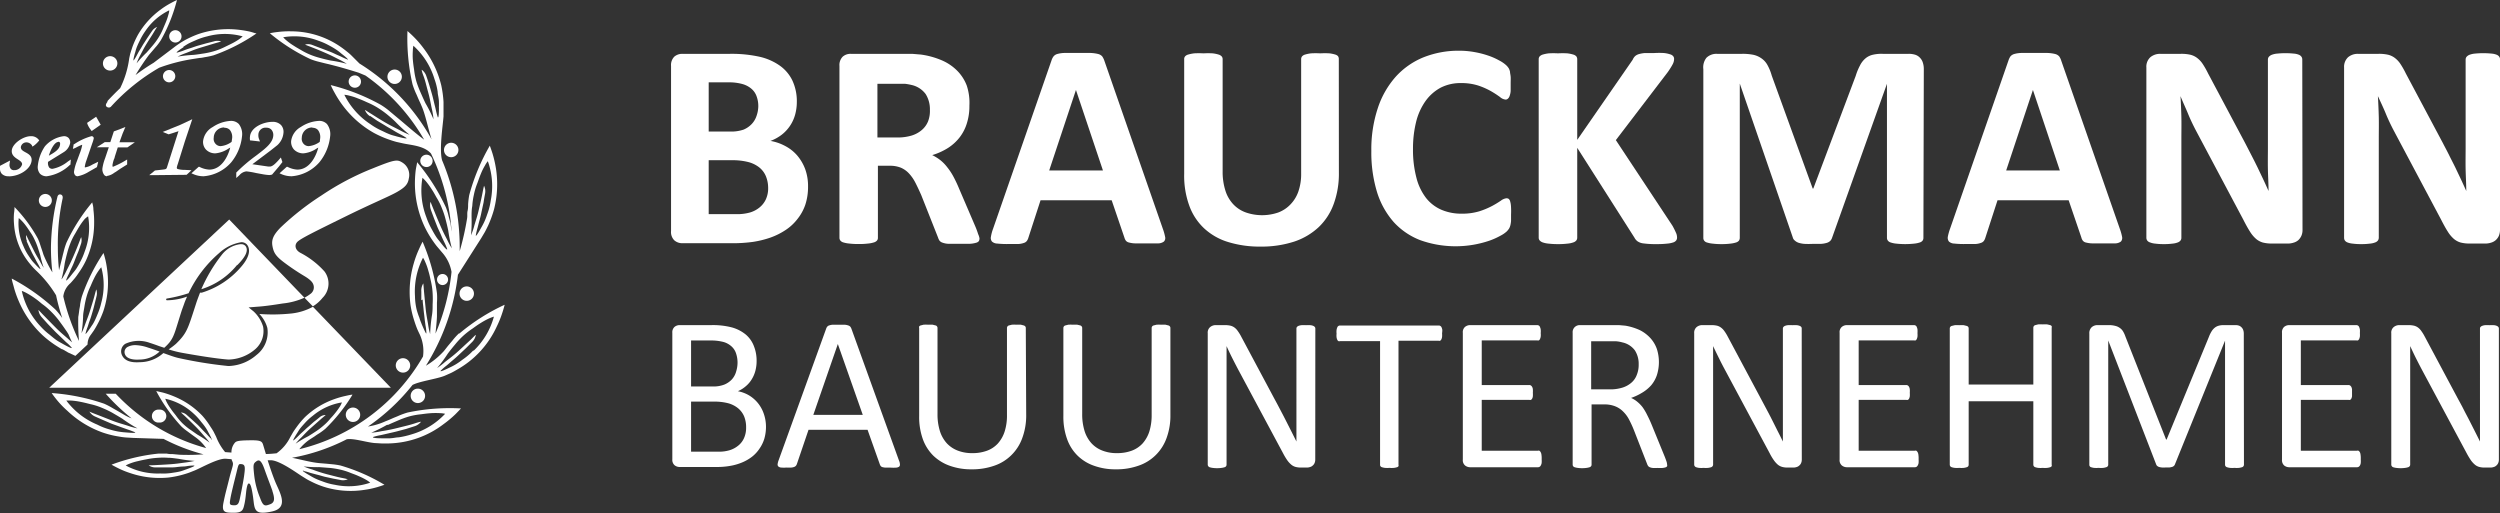
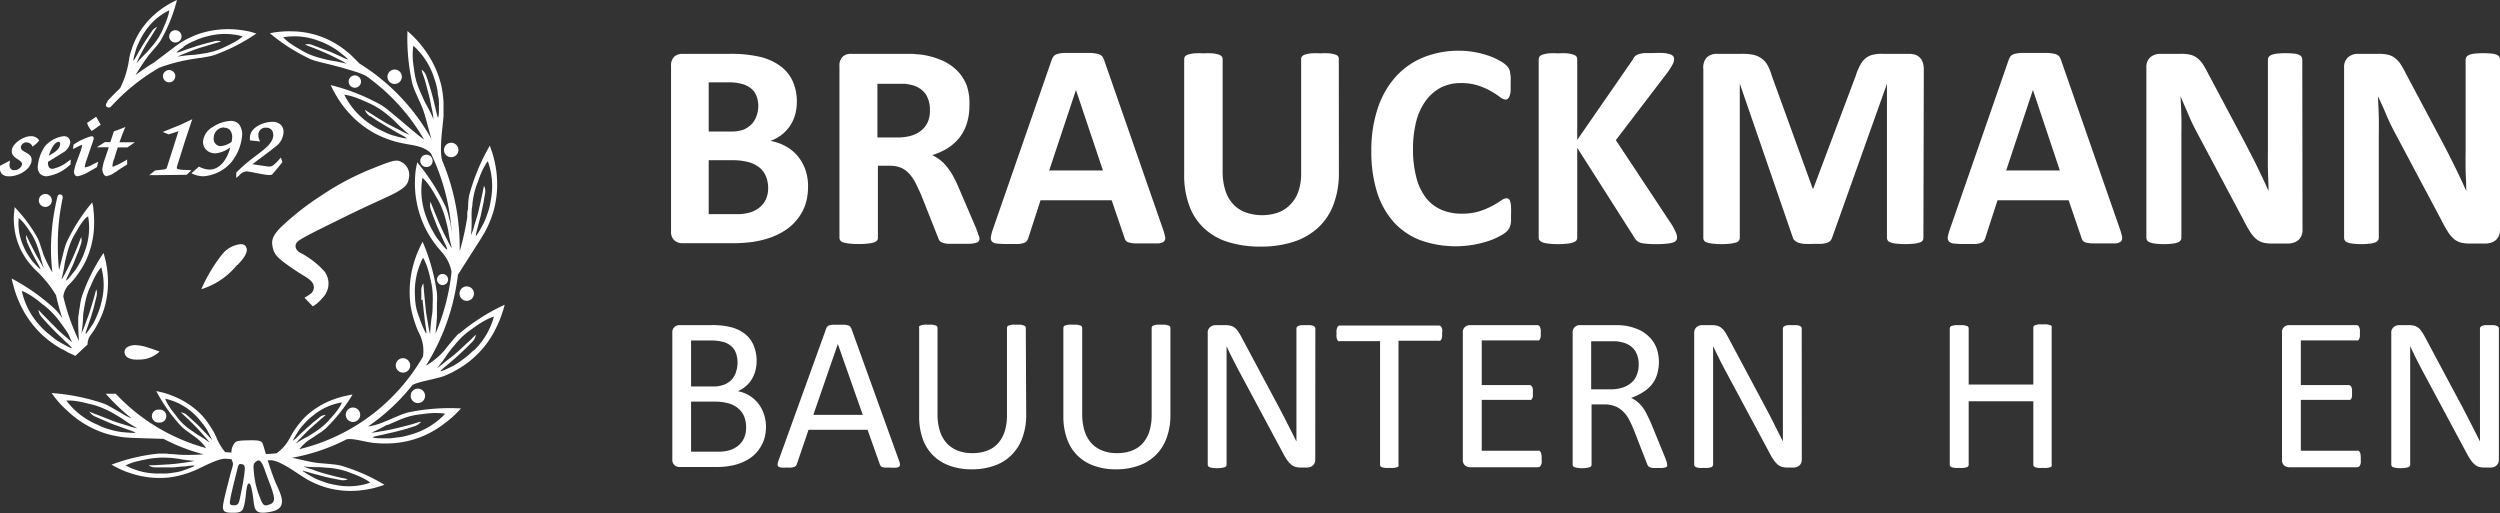
<svg xmlns="http://www.w3.org/2000/svg" viewBox="0 0 312.05 64.04">
  <rect x="0" y="0" width="312.05" height="64.04" fill="#333333" stroke="none" />
  <defs>
    <style>.cls-1{fill:#fff;}</style>
  </defs>
  <title>Element 1logo</title>
  <g id="Ebene_2" data-name="Ebene 2">
    <g id="Ebene_1-2" data-name="Ebene 1">
      <path class="cls-1" d="M100.86,23.27a7.09,7.09,0,0,1-.34,2.28,5.9,5.9,0,0,1-1,1.81,6.05,6.05,0,0,1-1.46,1.35,8.69,8.69,0,0,1-1.88.94,12.19,12.19,0,0,1-2.18.54,18.45,18.45,0,0,1-2.59.17H85.17a1.51,1.51,0,0,1-1-.36,1.46,1.46,0,0,1-.41-1.16V8.23a1.49,1.49,0,0,1,.41-1.16,1.51,1.51,0,0,1,1-.35h5.94a16.12,16.12,0,0,1,3.68.36,7.12,7.12,0,0,1,2.54,1.11,4.85,4.85,0,0,1,1.58,1.87,6.11,6.11,0,0,1,.55,2.67,6,6,0,0,1-.22,1.61,4.78,4.78,0,0,1-1.67,2.48,5.41,5.41,0,0,1-1.4.77,6,6,0,0,1,1.85.64A5.11,5.11,0,0,1,99.5,19.4a5.74,5.74,0,0,1,1,1.7A6.17,6.17,0,0,1,100.86,23.27Zm-6.21-10A3.47,3.47,0,0,0,94.43,12a2.18,2.18,0,0,0-.66-.94,2.94,2.94,0,0,0-1.1-.57,6.14,6.14,0,0,0-1.78-.21H88.46v6.14h2.68a4.76,4.76,0,0,0,1.67-.24,3,3,0,0,0,1-.68,2.7,2.7,0,0,0,.61-1A3.81,3.81,0,0,0,94.65,13.31Zm1.23,10.12A3.85,3.85,0,0,0,95.6,22a2.78,2.78,0,0,0-.8-1.08,3.73,3.73,0,0,0-1.35-.68A7.84,7.84,0,0,0,91.31,20H88.46v6.73h3.47a5.85,5.85,0,0,0,1.69-.21,3.39,3.39,0,0,0,1.19-.63,2.84,2.84,0,0,0,.78-1A3.27,3.27,0,0,0,95.88,23.43Z" />
      <path class="cls-1" d="M122.26,29.74a.74.74,0,0,1-.07.34.6.6,0,0,1-.35.22,3.22,3.22,0,0,1-.8.13c-.36,0-.84,0-1.45,0s-.92,0-1.22,0a2.34,2.34,0,0,1-.72-.14.79.79,0,0,1-.38-.25,1.49,1.49,0,0,1-.18-.38L115,24.38q-.39-.89-.75-1.59a5,5,0,0,0-.81-1.16,3,3,0,0,0-1-.7,3.59,3.59,0,0,0-1.36-.24h-1.5v9a.51.51,0,0,1-.11.33.8.8,0,0,1-.4.24,3.37,3.37,0,0,1-.73.14,9.19,9.19,0,0,1-1.17.06,9.35,9.35,0,0,1-1.16-.06,3.62,3.62,0,0,1-.74-.14.73.73,0,0,1-.38-.24.57.57,0,0,1-.11-.33V8.23a1.49,1.49,0,0,1,.41-1.16,1.46,1.46,0,0,1,1-.35h6.13q.93,0,1.53,0l1.1.09a10.09,10.09,0,0,1,2.56.7,6.09,6.09,0,0,1,1.94,1.29,5.31,5.31,0,0,1,1.22,1.88A6.84,6.84,0,0,1,121,13.2a7.07,7.07,0,0,1-.31,2.17,5.49,5.49,0,0,1-.88,1.74,5.83,5.83,0,0,1-1.45,1.34,8,8,0,0,1-2,.91,5.74,5.74,0,0,1,1,.62,4.91,4.91,0,0,1,.87.89,7.54,7.54,0,0,1,.78,1.18,16.6,16.6,0,0,1,.71,1.51l2,4.66a9.39,9.39,0,0,1,.37,1A2,2,0,0,1,122.26,29.74Zm-6.19-16a3.55,3.55,0,0,0-.53-2,3,3,0,0,0-1.74-1.13,7.36,7.36,0,0,0-.83-.15c-.31,0-.74,0-1.29,0h-2.16v6.7H112a6,6,0,0,0,1.79-.24,3.57,3.57,0,0,0,1.28-.7,2.82,2.82,0,0,0,.77-1.07A3.59,3.59,0,0,0,116.07,13.69Z" />
      <path class="cls-1" d="M145.15,28.57a6.39,6.39,0,0,1,.28,1,.61.61,0,0,1-.15.58,1.23,1.23,0,0,1-.71.23c-.34,0-.81,0-1.41,0s-1.1,0-1.45,0a3.3,3.3,0,0,1-.79-.11.7.7,0,0,1-.39-.23,1.22,1.22,0,0,1-.18-.38L138.76,25h-8.88l-1.5,4.62a1.43,1.43,0,0,1-.19.43.73.73,0,0,1-.38.27,2.57,2.57,0,0,1-.75.14c-.33,0-.75,0-1.27,0a11.25,11.25,0,0,1-1.32-.06,1,1,0,0,1-.66-.26.72.72,0,0,1-.12-.6,5.21,5.21,0,0,1,.27-1l7.29-21a1.73,1.73,0,0,1,.26-.51.94.94,0,0,1,.46-.29,3.59,3.59,0,0,1,.89-.13c.38,0,.87,0,1.5,0s1.29,0,1.71,0a4.51,4.51,0,0,1,1,.13,1,1,0,0,1,.51.3,2.17,2.17,0,0,1,.27.55ZM134.3,11.23h0l-3.34,10.05h6.71Z" />
      <path class="cls-1" d="M167.12,21.55a11,11,0,0,1-.64,3.89,7.51,7.51,0,0,1-1.88,2.91,8.28,8.28,0,0,1-3.07,1.81,13.16,13.16,0,0,1-4.2.62,13.33,13.33,0,0,1-4-.56,7.67,7.67,0,0,1-3-1.69,7.23,7.23,0,0,1-1.87-2.82,10.89,10.89,0,0,1-.65-4V7.37a.51.51,0,0,1,.11-.33.79.79,0,0,1,.39-.23,4.54,4.54,0,0,1,.74-.15,9.58,9.58,0,0,1,1.17,0,9.32,9.32,0,0,1,1.15,0,4,4,0,0,1,.73.15.84.84,0,0,1,.39.23.52.52,0,0,1,.12.33v14a7.71,7.71,0,0,0,.35,2.44,4.38,4.38,0,0,0,1,1.71,4,4,0,0,0,1.55,1,6.2,6.2,0,0,0,4.05,0,4.08,4.08,0,0,0,1.51-1,4.37,4.37,0,0,0,1-1.64,6.64,6.64,0,0,0,.34-2.22V7.37a.57.57,0,0,1,.11-.33.8.8,0,0,1,.38-.23,4.33,4.33,0,0,1,.74-.15,9.6,9.6,0,0,1,1.16,0,9.23,9.23,0,0,1,1.15,0,4.25,4.25,0,0,1,.72.15A.8.8,0,0,1,167,7a.57.57,0,0,1,.11.33Z" />
      <path class="cls-1" d="M188.61,26.78c0,.3,0,.56,0,.77a3.43,3.43,0,0,1-.08.55,1.86,1.86,0,0,1-.15.4,2.39,2.39,0,0,1-.29.37,3.51,3.51,0,0,1-.78.54,8.9,8.9,0,0,1-1.4.63,13.12,13.12,0,0,1-8.6-.05A8.77,8.77,0,0,1,174,27.76a10.21,10.21,0,0,1-2.1-3.72,16.93,16.93,0,0,1-.73-5.19,16.37,16.37,0,0,1,.81-5.36,11.12,11.12,0,0,1,2.24-3.92,9.5,9.5,0,0,1,3.47-2.42,11.83,11.83,0,0,1,4.45-.82,10.74,10.74,0,0,1,1.9.17,11.27,11.27,0,0,1,1.69.43,8.08,8.08,0,0,1,1.39.61,4.07,4.07,0,0,1,.87.59,2,2,0,0,1,.34.41,1.69,1.69,0,0,1,.15.42c0,.17.06.37.08.61s0,.51,0,.85,0,.68,0,.94a2.31,2.31,0,0,1-.13.62.74.74,0,0,1-.22.34.39.39,0,0,1-.29.11,1.22,1.22,0,0,1-.69-.32,12.32,12.32,0,0,0-1.09-.71,9.11,9.11,0,0,0-1.59-.71,6.85,6.85,0,0,0-2.2-.32,5.44,5.44,0,0,0-2.52.57,5.57,5.57,0,0,0-1.88,1.65,7.67,7.67,0,0,0-1.18,2.58,13.84,13.84,0,0,0-.4,3.42,13.69,13.69,0,0,0,.43,3.61A6.93,6.93,0,0,0,178,24.71a4.94,4.94,0,0,0,1.91,1.47,6.24,6.24,0,0,0,2.53.49,7.32,7.32,0,0,0,2.22-.3,9.76,9.76,0,0,0,1.6-.67,12.36,12.36,0,0,0,1.09-.66,1.41,1.41,0,0,1,.67-.29.5.5,0,0,1,.29.07.6.6,0,0,1,.18.29,2.68,2.68,0,0,1,.11.62A9.84,9.84,0,0,1,188.61,26.78Z" />
      <path class="cls-1" d="M209.33,29.65a.6.6,0,0,1-.1.35.75.75,0,0,1-.38.26,3.16,3.16,0,0,1-.78.15,10.68,10.68,0,0,1-1.24.06,11.27,11.27,0,0,1-1.71-.09,1.57,1.57,0,0,1-.75-.28,1.29,1.29,0,0,1-.36-.44l-7.14-11.21V29.66a.58.58,0,0,1-.11.35.8.8,0,0,1-.39.25,2.8,2.8,0,0,1-.73.15,9.19,9.19,0,0,1-1.17.06,9.35,9.35,0,0,1-1.16-.06,3,3,0,0,1-.74-.15.91.91,0,0,1-.39-.25.53.53,0,0,1-.12-.35V7.39a.55.55,0,0,1,.12-.35.89.89,0,0,1,.39-.23,4.33,4.33,0,0,1,.74-.15,9.6,9.6,0,0,1,1.16,0,9.48,9.48,0,0,1,1.17,0,4,4,0,0,1,.73.15.79.79,0,0,1,.39.23.61.61,0,0,1,.11.35V17.46l6.92-10A1.37,1.37,0,0,1,204.1,7a1.28,1.28,0,0,1,.48-.25,3.82,3.82,0,0,1,.75-.13q.45,0,1.17,0a10.12,10.12,0,0,1,1.2,0,3.54,3.54,0,0,1,.76.16.73.73,0,0,1,.39.24.51.51,0,0,1,.11.33,1.41,1.41,0,0,1-.16.64c-.11.22-.32.57-.62,1l-6.49,8.5,7.07,10.69a10.09,10.09,0,0,1,.49,1A1.55,1.55,0,0,1,209.33,29.65Z" />
      <path class="cls-1" d="M240.08,29.7a.56.56,0,0,1-.1.33.7.7,0,0,1-.37.24,3.17,3.17,0,0,1-.7.14,10.21,10.21,0,0,1-2.21,0,3.07,3.07,0,0,1-.69-.14.7.7,0,0,1-.37-.24.57.57,0,0,1-.11-.33V10.46h0l-6.85,19.22a1,1,0,0,1-.24.4,1.08,1.08,0,0,1-.44.24,3.16,3.16,0,0,1-.73.12q-.43,0-1,0a10.32,10.32,0,0,1-1.06,0,3.39,3.39,0,0,1-.72-.14A1.36,1.36,0,0,1,224,30a.66.66,0,0,1-.22-.35l-6.62-19.22h0V29.7a.64.64,0,0,1-.1.33.73.73,0,0,1-.38.24,3.44,3.44,0,0,1-.7.14,8.39,8.39,0,0,1-1.11.06,8.17,8.17,0,0,1-1.09-.06,3.28,3.28,0,0,1-.71-.14.63.63,0,0,1-.36-.24.56.56,0,0,1-.1-.33V8.63A1.91,1.91,0,0,1,213,7.21a1.77,1.77,0,0,1,1.31-.49h3.15a6.68,6.68,0,0,1,1.44.13,2.82,2.82,0,0,1,1,.46,2.39,2.39,0,0,1,.73.84,6.06,6.06,0,0,1,.52,1.29l5.11,14.09h.08l5.29-14.06a7.3,7.3,0,0,1,.53-1.29,2.78,2.78,0,0,1,.65-.86,2.18,2.18,0,0,1,.89-.47A4.66,4.66,0,0,1,235,6.72h3.23a2.68,2.68,0,0,1,.85.12,1.4,1.4,0,0,1,.58.38,1.49,1.49,0,0,1,.35.6,2.55,2.55,0,0,1,.12.81Z" />
      <path class="cls-1" d="M264.6,28.57a6.39,6.39,0,0,1,.28,1,.67.67,0,0,1-.15.58,1.23,1.23,0,0,1-.71.23c-.34,0-.81,0-1.41,0s-1.11,0-1.45,0a3.48,3.48,0,0,1-.8-.11.67.67,0,0,1-.38-.23,1,1,0,0,1-.18-.38L258.21,25h-8.88l-1.5,4.62a1.43,1.43,0,0,1-.19.43.72.72,0,0,1-.39.27,2.43,2.43,0,0,1-.75.14c-.32,0-.74,0-1.27,0a10.94,10.94,0,0,1-1.31-.06,1,1,0,0,1-.66-.26.76.76,0,0,1-.13-.6,6.26,6.26,0,0,1,.28-1l7.29-21a2,2,0,0,1,.25-.51,1,1,0,0,1,.47-.29,3.59,3.59,0,0,1,.89-.13c.37,0,.87,0,1.49,0s1.29,0,1.72,0a4.51,4.51,0,0,1,1,.13,1,1,0,0,1,.51.3,1.88,1.88,0,0,1,.26.55ZM253.75,11.23h0l-3.34,10.05h6.7Z" />
      <path class="cls-1" d="M287.4,28.68a1.79,1.79,0,0,1-.14.75,1.71,1.71,0,0,1-.39.55,1.52,1.52,0,0,1-.59.31,2.25,2.25,0,0,1-.68.11h-2.05a4.45,4.45,0,0,1-1.11-.13,2.28,2.28,0,0,1-.86-.47,4,4,0,0,1-.75-.91c-.25-.39-.52-.88-.83-1.49l-5.88-11.06c-.34-.65-.69-1.36-1-2.12s-.67-1.51-.95-2.22h0c.05.87.09,1.75.11,2.62s0,1.77,0,2.69V29.68a.56.56,0,0,1-.1.33.75.75,0,0,1-.35.25,2.39,2.39,0,0,1-.67.15,7.85,7.85,0,0,1-1.07.06,7.69,7.69,0,0,1-1.06-.06,2.31,2.31,0,0,1-.66-.15A.69.69,0,0,1,268,30a.63.63,0,0,1-.09-.33V8.43a1.6,1.6,0,0,1,.5-1.29,1.88,1.88,0,0,1,1.24-.42h2.57a5,5,0,0,1,1.17.11,2.3,2.3,0,0,1,.85.4,3,3,0,0,1,.7.75,10.47,10.47,0,0,1,.68,1.2l4.6,8.64.8,1.55c.26.5.51,1,.76,1.51l.71,1.49c.23.49.46,1,.67,1.47h0c0-.86-.06-1.75-.08-2.67s0-1.81,0-2.65V7.43a.57.57,0,0,1,.11-.33,1,1,0,0,1,.37-.26,2.47,2.47,0,0,1,.68-.15,10,10,0,0,1,1.07-.05,9.76,9.76,0,0,1,1,.05,2.08,2.08,0,0,1,.65.15.73.73,0,0,1,.32.26.63.63,0,0,1,.09.33Z" />
      <path class="cls-1" d="M312.05,28.68a2,2,0,0,1-.14.75,1.59,1.59,0,0,1-.4.55,1.48,1.48,0,0,1-.58.31,2.26,2.26,0,0,1-.69.11h-2a4.45,4.45,0,0,1-1.11-.13,2.28,2.28,0,0,1-.86-.47,4,4,0,0,1-.75-.91c-.25-.39-.52-.88-.83-1.49l-5.88-11.06c-.34-.65-.69-1.36-1-2.12s-.67-1.51-1-2.22h0c.05.87.09,1.75.11,2.62s0,1.77,0,2.69V29.68a.64.64,0,0,1-.1.33.75.75,0,0,1-.35.25,2.39,2.39,0,0,1-.67.15,7.85,7.85,0,0,1-1.07.06,7.69,7.69,0,0,1-1.06-.06,2.31,2.31,0,0,1-.66-.15.69.69,0,0,1-.33-.25.63.63,0,0,1-.09-.33V8.43a1.63,1.63,0,0,1,.5-1.29,1.87,1.87,0,0,1,1.23-.42h2.58a5,5,0,0,1,1.17.11,2.3,2.3,0,0,1,.85.4,3,3,0,0,1,.7.75,10.47,10.47,0,0,1,.68,1.2l4.6,8.64c.27.53.53,1,.8,1.55s.51,1,.76,1.51l.71,1.49c.23.49.46,1,.67,1.47h0c0-.86-.06-1.75-.08-2.67s0-1.81,0-2.65V7.43a.57.57,0,0,1,.11-.33,1,1,0,0,1,.37-.26,2.47,2.47,0,0,1,.68-.15A10,10,0,0,1,310,6.64a9.76,9.76,0,0,1,1,.05,2.15,2.15,0,0,1,.65.15.73.73,0,0,1,.32.26.63.63,0,0,1,.09.33Z" />
      <path class="cls-1" d="M95.61,53.23a5.36,5.36,0,0,1-.21,1.54A4.38,4.38,0,0,1,94.8,56a4.32,4.32,0,0,1-.92,1,5.42,5.42,0,0,1-1.22.71,6.77,6.77,0,0,1-1.45.43,9.46,9.46,0,0,1-1.78.15H84.8a1,1,0,0,1-.6-.22.89.89,0,0,1-.28-.74V41.54a.89.89,0,0,1,.28-.74,1,1,0,0,1,.6-.22h4a9.38,9.38,0,0,1,2.6.3,4.75,4.75,0,0,1,1.69.88,3.56,3.56,0,0,1,1,1.41,4.93,4.93,0,0,1,.35,1.89,4.78,4.78,0,0,1-.15,1.21,3.85,3.85,0,0,1-.45,1.06,3.42,3.42,0,0,1-.74.87,3.79,3.79,0,0,1-1,.63,4.36,4.36,0,0,1,1.36.5,4.25,4.25,0,0,1,1.1.93,4.31,4.31,0,0,1,.75,1.31A4.94,4.94,0,0,1,95.61,53.23ZM92.06,45.3a3.59,3.59,0,0,0-.18-1.17,2,2,0,0,0-.56-.88,2.5,2.5,0,0,0-1-.56,6,6,0,0,0-1.63-.19H86.26v5.74h2.68A3.78,3.78,0,0,0,90.42,48a2.71,2.71,0,0,0,.93-.64,2.43,2.43,0,0,0,.54-1A3.78,3.78,0,0,0,92.06,45.3Zm1.07,8.07a3.57,3.57,0,0,0-.25-1.4,2.68,2.68,0,0,0-.74-1,3.36,3.36,0,0,0-1.22-.63,6.8,6.8,0,0,0-1.84-.21H86.26v6.25h3.42a4.58,4.58,0,0,0,1.41-.19,3.18,3.18,0,0,0,1.06-.57,2.49,2.49,0,0,0,.72-.94A3.11,3.11,0,0,0,93.13,53.37Z" />
      <path class="cls-1" d="M112.21,57.48a1.38,1.38,0,0,1,.12.49.34.34,0,0,1-.1.28.76.76,0,0,1-.37.12,5.82,5.82,0,0,1-.67,0l-.68,0a2.14,2.14,0,0,1-.39-.07.46.46,0,0,1-.19-.13.82.82,0,0,1-.11-.21l-1.53-4.31h-7.37l-1.45,4.26a.7.7,0,0,1-.11.21.53.53,0,0,1-.2.15,1.33,1.33,0,0,1-.37.09,5.22,5.22,0,0,1-.62,0,3.87,3.87,0,0,1-.65,0,.61.61,0,0,1-.36-.13.34.34,0,0,1-.1-.28,2.07,2.07,0,0,1,.12-.48L103.13,41a.69.69,0,0,1,.14-.24.51.51,0,0,1,.26-.15,1.65,1.65,0,0,1,.44-.08l.68,0,.73,0a1.74,1.74,0,0,1,.46.08.68.68,0,0,1,.28.15.93.93,0,0,1,.15.26Zm-7.63-14.54h0l-3.06,8.84h6.17Z" />
      <path class="cls-1" d="M128.09,51.77a8.09,8.09,0,0,1-.48,2.88,5.67,5.67,0,0,1-1.35,2.14,5.55,5.55,0,0,1-2.13,1.33,8.27,8.27,0,0,1-2.87.46,7.79,7.79,0,0,1-2.67-.43,5.72,5.72,0,0,1-2.07-1.25,5.56,5.56,0,0,1-1.33-2.08,8.21,8.21,0,0,1-.46-2.88v-11a.3.3,0,0,1,0-.19.34.34,0,0,1,.19-.13l.36-.09a4.34,4.34,0,0,1,.57,0,4.67,4.67,0,0,1,.57,0l.36.09a.28.28,0,0,1,.18.13.31.31,0,0,1,.06.19V51.66a7,7,0,0,0,.3,2.15,4.09,4.09,0,0,0,.87,1.53,3.66,3.66,0,0,0,1.37.91,4.93,4.93,0,0,0,1.8.31,5.16,5.16,0,0,0,1.83-.3,3.45,3.45,0,0,0,1.36-.9,4.14,4.14,0,0,0,.85-1.5,6.53,6.53,0,0,0,.29-2.08V40.94a.33.33,0,0,1,.25-.32l.36-.09a4.45,4.45,0,0,1,.57,0,4.39,4.39,0,0,1,.56,0l.35.09a.41.41,0,0,1,.2.13.31.31,0,0,1,.06.19Z" />
      <path class="cls-1" d="M146.09,51.77a8.09,8.09,0,0,1-.47,2.88,5.67,5.67,0,0,1-1.35,2.14,5.59,5.59,0,0,1-2.14,1.33,8.21,8.21,0,0,1-2.86.46,7.79,7.79,0,0,1-2.67-.43,5.55,5.55,0,0,1-2.07-1.25,5.44,5.44,0,0,1-1.33-2.08,8.2,8.2,0,0,1-.47-2.88v-11a.33.33,0,0,1,.25-.32l.36-.09a4.24,4.24,0,0,1,.57,0,4.39,4.39,0,0,1,.56,0l.37.09a.35.35,0,0,1,.18.13.31.31,0,0,1,.06.19V51.66a7,7,0,0,0,.3,2.15,4.09,4.09,0,0,0,.87,1.53,3.58,3.58,0,0,0,1.37.91,4.85,4.85,0,0,0,1.8.31,5.2,5.2,0,0,0,1.83-.3,3.52,3.52,0,0,0,1.36-.9,4.14,4.14,0,0,0,.85-1.5,6.83,6.83,0,0,0,.29-2.08V40.94a.33.33,0,0,1,.25-.32l.36-.09a4.45,4.45,0,0,1,.57,0,4.22,4.22,0,0,1,.55,0l.36.09a.34.34,0,0,1,.19.13.31.31,0,0,1,.06.19Z" />
      <path class="cls-1" d="M164.17,57.34a1.09,1.09,0,0,1-.09.47.83.83,0,0,1-.24.31.75.75,0,0,1-.34.18,1.13,1.13,0,0,1-.36.06h-.78a2.51,2.51,0,0,1-.65-.08,1.44,1.44,0,0,1-.52-.27,3,3,0,0,1-.5-.54,7.81,7.81,0,0,1-.53-.88L154.75,46.5c-.28-.52-.56-1.06-.85-1.63s-.56-1.13-.8-1.67h0c0,.66,0,1.33,0,2s0,1.37,0,2V58a.37.37,0,0,1-.05.18.38.38,0,0,1-.2.14,2,2,0,0,1-.36.08,4.08,4.08,0,0,1-1.14,0,2,2,0,0,1-.36-.08.33.33,0,0,1-.18-.14.3.3,0,0,1-.06-.18V41.6a.89.89,0,0,1,.31-.78,1.09,1.09,0,0,1,.68-.24h1.16a3.16,3.16,0,0,1,.68.07,1.43,1.43,0,0,1,.5.23,1.78,1.78,0,0,1,.42.44,5.11,5.11,0,0,1,.43.7l4.16,7.79c.26.47.5.93.74,1.39s.47.89.69,1.33l.66,1.3.64,1.28h0c0-.72,0-1.47,0-2.25s0-1.54,0-2.26V41a.32.32,0,0,1,.06-.18.49.49,0,0,1,.19-.14,1.54,1.54,0,0,1,.37-.09,4.51,4.51,0,0,1,.58,0,4.22,4.22,0,0,1,.55,0,1.16,1.16,0,0,1,.36.09.49.49,0,0,1,.19.14.32.32,0,0,1,.06.18Z" />
-       <path class="cls-1" d="M180,41.6a3,3,0,0,1,0,.45,1,1,0,0,1-.09.31.42.42,0,0,1-.15.17.35.35,0,0,1-.2,0h-5V58a.38.38,0,0,1,0,.19.34.34,0,0,1-.19.13,2.1,2.1,0,0,1-.37.08,3,3,0,0,1-.57,0,3.13,3.13,0,0,1-.56,0,2.1,2.1,0,0,1-.37-.08.34.34,0,0,1-.19-.13.3.3,0,0,1-.05-.19V42.58h-5a.33.33,0,0,1-.2,0,.34.34,0,0,1-.14-.17,1,1,0,0,1-.09-.31,2,2,0,0,1,0-.45,2.07,2.07,0,0,1,0-.46,1.12,1.12,0,0,1,.09-.32.3.3,0,0,1,.14-.18.34.34,0,0,1,.2-.06h12.33a.36.36,0,0,1,.2.06.35.35,0,0,1,.15.18,1.12,1.12,0,0,1,.09.32A3,3,0,0,1,180,41.6Z" />
+       <path class="cls-1" d="M180,41.6a3,3,0,0,1,0,.45,1,1,0,0,1-.09.31.42.42,0,0,1-.15.17.35.35,0,0,1-.2,0h-5V58a.38.38,0,0,1,0,.19.34.34,0,0,1-.19.13,2.1,2.1,0,0,1-.37.08,3,3,0,0,1-.57,0,3.13,3.13,0,0,1-.56,0,2.1,2.1,0,0,1-.37-.08.34.34,0,0,1-.19-.13.3.3,0,0,1-.05-.19V42.58h-5a.33.33,0,0,1-.2,0,.34.34,0,0,1-.14-.17,1,1,0,0,1-.09-.31,2,2,0,0,1,0-.45,2.07,2.07,0,0,1,0-.46,1.12,1.12,0,0,1,.09-.32.3.3,0,0,1,.14-.18.34.34,0,0,1,.2-.06h12.33a.36.36,0,0,1,.2.06.35.35,0,0,1,.15.18,1.12,1.12,0,0,1,.09.32A3,3,0,0,1,180,41.6" />
      <path class="cls-1" d="M192.43,57.34a2.63,2.63,0,0,1,0,.43.81.81,0,0,1-.1.31.39.39,0,0,1-.15.18.36.36,0,0,1-.2.06h-8.51a1,1,0,0,1-.6-.22.86.86,0,0,1-.28-.74V41.54a.86.86,0,0,1,.28-.74,1,1,0,0,1,.6-.22h8.41a.36.36,0,0,1,.2.06.3.3,0,0,1,.14.18,1.07,1.07,0,0,1,.09.3,2.07,2.07,0,0,1,0,.46,1.94,1.94,0,0,1,0,.44,1.07,1.07,0,0,1-.09.3.39.39,0,0,1-.14.17.46.46,0,0,1-.2,0h-6.93v5.57h5.94a.34.34,0,0,1,.2.06.5.5,0,0,1,.15.17.71.71,0,0,1,.09.3,3,3,0,0,1,0,.45,2.63,2.63,0,0,1,0,.43.76.76,0,0,1-.09.29.36.36,0,0,1-.15.15.33.33,0,0,1-.2,0h-5.94v6.35h7a.35.35,0,0,1,.2,0,.5.5,0,0,1,.15.17.81.81,0,0,1,.1.3A3,3,0,0,1,192.43,57.34Z" />
      <path class="cls-1" d="M208.09,58a.38.38,0,0,1,0,.19.34.34,0,0,1-.18.14,2,2,0,0,1-.38.08,5.86,5.86,0,0,1-.66,0,4.51,4.51,0,0,1-.58,0,1.34,1.34,0,0,1-.36-.09.48.48,0,0,1-.22-.17,1.13,1.13,0,0,1-.13-.27l-1.63-4.18a13.43,13.43,0,0,0-.6-1.31,3.9,3.9,0,0,0-.73-1,2.89,2.89,0,0,0-1-.67,3.55,3.55,0,0,0-1.38-.24h-1.58V58a.31.31,0,0,1-.06.19.38.38,0,0,1-.19.13,2,2,0,0,1-.36.08,4.08,4.08,0,0,1-1.14,0,2,2,0,0,1-.36-.08.33.33,0,0,1-.25-.32V41.54a.87.87,0,0,1,.29-.74.9.9,0,0,1,.59-.22h3.77c.45,0,.82,0,1.12,0l.8.07a7.2,7.2,0,0,1,1.82.56,4.55,4.55,0,0,1,1.32,1,4,4,0,0,1,.8,1.35,5.37,5.37,0,0,1,0,3.27,3.92,3.92,0,0,1-.7,1.25A4.69,4.69,0,0,1,205,49a7.07,7.07,0,0,1-1.41.67,3.18,3.18,0,0,1,.79.49,4.08,4.08,0,0,1,.67.7,7,7,0,0,1,.58,1c.18.35.37.76.55,1.2L207.79,57c.13.33.21.56.25.69A1.6,1.6,0,0,1,208.09,58ZM204.54,45.5a3.11,3.11,0,0,0-.47-1.76,2.62,2.62,0,0,0-1.56-1,3.93,3.93,0,0,0-.77-.14c-.29,0-.67,0-1.13,0h-2v6h2.3a5.09,5.09,0,0,0,1.61-.22,3.08,3.08,0,0,0,1.13-.63,2.36,2.36,0,0,0,.67-1A3.27,3.27,0,0,0,204.54,45.5Z" />
      <path class="cls-1" d="M224.9,57.34a1.09,1.09,0,0,1-.09.47.83.83,0,0,1-.24.31.77.77,0,0,1-.33.18,1.19,1.19,0,0,1-.37.06h-.78a2.38,2.38,0,0,1-.64-.08,1.48,1.48,0,0,1-.53-.27,2.93,2.93,0,0,1-.49-.54,6.56,6.56,0,0,1-.53-.88L215.49,46.5c-.28-.52-.57-1.06-.85-1.63s-.56-1.13-.81-1.67h0c0,.66,0,1.33,0,2s0,1.37,0,2V58a.3.3,0,0,1-.06.18.35.35,0,0,1-.19.14,2.1,2.1,0,0,1-.37.08,3,3,0,0,1-.57,0,3,3,0,0,1-.57,0,1.67,1.67,0,0,1-.35-.08.35.35,0,0,1-.19-.14.3.3,0,0,1-.06-.18V41.6a.92.92,0,0,1,.31-.78,1.11,1.11,0,0,1,.68-.24h1.16a3.26,3.26,0,0,1,.69.07,1.38,1.38,0,0,1,.49.23,1.81,1.81,0,0,1,.43.44,5.11,5.11,0,0,1,.43.7l4.16,7.79.74,1.39c.24.45.47.89.69,1.33l.65,1.3c.22.42.43.85.64,1.28h0q0-1.08,0-2.25c0-.79,0-1.54,0-2.26V41a.32.32,0,0,1,.06-.18.49.49,0,0,1,.19-.14,1.34,1.34,0,0,1,.36-.09,4.68,4.68,0,0,1,.59,0,4.44,4.44,0,0,1,.55,0,1.34,1.34,0,0,1,.36.09.49.49,0,0,1,.19.14.31.31,0,0,1,.05.18Z" />
-       <path class="cls-1" d="M239.48,57.34a2.75,2.75,0,0,1,0,.43.81.81,0,0,1-.1.31.46.46,0,0,1-.15.18.36.36,0,0,1-.2.06H230.5a1,1,0,0,1-.6-.22.86.86,0,0,1-.28-.74V41.54a.86.86,0,0,1,.28-.74,1,1,0,0,1,.6-.22h8.41a.36.36,0,0,1,.2.06.3.3,0,0,1,.14.18,1.07,1.07,0,0,1,.09.3,2.92,2.92,0,0,1,0,.46,2.76,2.76,0,0,1,0,.44,1.07,1.07,0,0,1-.09.3.39.39,0,0,1-.14.17.46.46,0,0,1-.2,0H232v5.57h5.94a.34.34,0,0,1,.2.06.5.5,0,0,1,.15.17.89.89,0,0,1,.09.3,3,3,0,0,1,0,.45,2.63,2.63,0,0,1,0,.43,1,1,0,0,1-.09.29.36.36,0,0,1-.15.15.33.33,0,0,1-.2,0H232v6.35h7a.35.35,0,0,1,.2,0,.63.63,0,0,1,.15.17.81.81,0,0,1,.1.3A3.17,3.17,0,0,1,239.48,57.34Z" />
      <path class="cls-1" d="M256.09,58a.3.3,0,0,1,0,.19.34.34,0,0,1-.19.13,1.92,1.92,0,0,1-.37.08,2.88,2.88,0,0,1-.55,0,3.09,3.09,0,0,1-.58,0,2,2,0,0,1-.35-.08.33.33,0,0,1-.25-.32V50.09h-8.07V58a.38.38,0,0,1-.05.19.37.37,0,0,1-.2.13,2,2,0,0,1-.36.08,3,3,0,0,1-.57,0,3,3,0,0,1-.56,0,1.92,1.92,0,0,1-.37-.08.33.33,0,0,1-.25-.32v-17a.33.33,0,0,1,.25-.32l.37-.09a4.39,4.39,0,0,1,.56,0,4.45,4.45,0,0,1,.57,0l.36.09a.37.37,0,0,1,.2.13.38.38,0,0,1,.05.19V48h8.07v-7.1a.33.33,0,0,1,.25-.32l.35-.09a4.51,4.51,0,0,1,.58,0,4.22,4.22,0,0,1,.55,0l.37.09a.34.34,0,0,1,.19.13.3.3,0,0,1,0,.19Z" />
-       <path class="cls-1" d="M280.09,58a.33.33,0,0,1-.25.32,2.45,2.45,0,0,1-.36.08,3.09,3.09,0,0,1-.58,0,3,3,0,0,1-.55,0,1.92,1.92,0,0,1-.37-.08.34.34,0,0,1-.19-.13.31.31,0,0,1-.06-.19V42.52h0L271.46,58a.48.48,0,0,1-.12.16.51.51,0,0,1-.22.12,2.24,2.24,0,0,1-.34.07l-.47,0a3.53,3.53,0,0,1-.5,0,2.24,2.24,0,0,1-.34-.07,1,1,0,0,1-.21-.12.48.48,0,0,1-.11-.15l-6-15.51h0V58a.31.31,0,0,1-.06.19.34.34,0,0,1-.2.13,2,2,0,0,1-.36.08,3.15,3.15,0,0,1-.58,0,3,3,0,0,1-.57,0,2,2,0,0,1-.36-.08.28.28,0,0,1-.18-.13.3.3,0,0,1-.05-.19V41.65a1,1,0,0,1,.31-.82,1.08,1.08,0,0,1,.68-.25h1.44a3,3,0,0,1,.78.09,1.59,1.59,0,0,1,.59.26,1.4,1.4,0,0,1,.42.45,3.49,3.49,0,0,1,.29.64l5.07,12.84h.07l5.27-12.8a4.15,4.15,0,0,1,.34-.7,1.76,1.76,0,0,1,.39-.45,1.38,1.38,0,0,1,.48-.25,2.28,2.28,0,0,1,.62-.08h1.51a1.29,1.29,0,0,1,.4.06.87.87,0,0,1,.32.2.91.91,0,0,1,.22.33,1.34,1.34,0,0,1,.08.48Z" />
      <path class="cls-1" d="M294.67,57.34a2.63,2.63,0,0,1,0,.43.81.81,0,0,1-.09.31.48.48,0,0,1-.16.18.36.36,0,0,1-.2.06h-8.51a1,1,0,0,1-.6-.22.89.89,0,0,1-.27-.74V41.54a.89.89,0,0,1,.27-.74,1,1,0,0,1,.6-.22h8.42a.33.33,0,0,1,.19.06.35.35,0,0,1,.15.18,1.54,1.54,0,0,1,.09.3,3,3,0,0,1,0,.46,2.85,2.85,0,0,1,0,.44,1.54,1.54,0,0,1-.09.3.5.5,0,0,1-.15.17.41.41,0,0,1-.19,0h-6.94v5.57h5.95a.36.36,0,0,1,.2.06.5.5,0,0,1,.15.17.89.89,0,0,1,.09.3c0,.13,0,.28,0,.45s0,.31,0,.43a1,1,0,0,1-.09.29.36.36,0,0,1-.15.15.35.35,0,0,1-.2,0h-5.95v6.35h7a.35.35,0,0,1,.2,0,.66.66,0,0,1,.16.17.82.82,0,0,1,.09.3A3,3,0,0,1,294.67,57.34Z" />
      <path class="cls-1" d="M311.91,57.34a1.09,1.09,0,0,1-.09.47.83.83,0,0,1-.24.31.75.75,0,0,1-.34.18,1.13,1.13,0,0,1-.36.06h-.78a2.51,2.51,0,0,1-.65-.08,1.44,1.44,0,0,1-.52-.27,3,3,0,0,1-.5-.54,9.65,9.65,0,0,1-.53-.88L302.49,46.5c-.28-.52-.56-1.06-.85-1.63s-.55-1.13-.8-1.67h0c0,.66,0,1.33,0,2s0,1.37,0,2V58a.3.3,0,0,1-.06.18.38.38,0,0,1-.2.14,2,2,0,0,1-.36.08,4.08,4.08,0,0,1-1.14,0,2,2,0,0,1-.36-.08.33.33,0,0,1-.18-.14.3.3,0,0,1-.06-.18V41.6a.89.89,0,0,1,.31-.78,1.09,1.09,0,0,1,.68-.24h1.16a3.16,3.16,0,0,1,.68.07,1.43,1.43,0,0,1,.5.23,1.78,1.78,0,0,1,.42.44,5.11,5.11,0,0,1,.43.7l4.16,7.79c.26.47.51.93.74,1.39s.47.89.69,1.33l.66,1.3c.21.42.43.85.64,1.28h0c0-.72,0-1.47,0-2.25s0-1.54,0-2.26V41a.32.32,0,0,1,.06-.18.54.54,0,0,1,.2-.14,1.34,1.34,0,0,1,.36-.09,4.51,4.51,0,0,1,.58,0,4.22,4.22,0,0,1,.55,0,1.16,1.16,0,0,1,.36.09.49.49,0,0,1,.19.14.32.32,0,0,1,.06.18Z" />
      <path class="cls-1" d="M38,37.16a5.21,5.21,0,0,0,.82-.53,1,1,0,0,0,.28-1.14c-.1-.28-.4-.62-1.19-1.08a28.68,28.68,0,0,1-2.42-1.63c-1.08-.81-1.32-1.24-1.47-2s0-1.36,1-2.38a34,34,0,0,1,5.1-4A33.43,33.43,0,0,1,46.57,21c2.65-1.07,3-1.12,3.62-.73a1.81,1.81,0,0,1,.84,2c-.11.74-.5,1.13-1.47,1.69s-3,1.37-6.63,3.16-5.47,2.68-5.84,3.1-.22,1,.41,1.34a10.6,10.6,0,0,1,3,2.32,2.52,2.52,0,0,1-.24,3.3,4.7,4.7,0,0,1-1.21,1.06Z" />
      <path class="cls-1" d="M1.07,22a1.12,1.12,0,0,1-.84-.3A.93.93,0,0,1,0,21l0-.3,1.25-.66-.06.45a.79.79,0,0,0,.16.59.51.51,0,0,0,.41.16,1,1,0,0,0,1-.73c0-.24-.18-.39-.52-.61s-.82-.52-.77-1.11C1.53,17.92,2.91,17,3.83,17a1.17,1.17,0,0,1,1,.44l.07.08-.07.09a3.54,3.54,0,0,1-.66.62L4,18.29,4,18.17a.84.84,0,0,0-.7-.4.7.7,0,0,0-.7.59c0,.31.21.45.58.65s.8.44.77,1c-.09,1.14-1.59,2-2.83,2" />
      <path class="cls-1" d="M7.28,17.72c-.5,0-1,1.05-1.18,1.71l.14-.08C6.84,19,7.46,18.63,7.5,18a.31.31,0,0,0-.06-.25.21.21,0,0,0-.16-.06M5.84,22A1.14,1.14,0,0,1,5,21.69a1.28,1.28,0,0,1-.28-1,5.3,5.3,0,0,1,.89-2.43A3.73,3.73,0,0,1,7.94,17a.79.79,0,0,1,.63.23.82.82,0,0,1,.19.61A1.75,1.75,0,0,1,7.94,19L6,20.2a1,1,0,0,0,.14.71.53.53,0,0,0,.43.16,4.38,4.38,0,0,0,1.89-.9l.38-.26-.05.66-.05,0A5.2,5.2,0,0,1,5.84,22" />
      <path class="cls-1" d="M11.44,16.36l-.08-.12a2.8,2.8,0,0,1-.47-.82l0-.1L12,14.57l.57,1ZM9.69,22a.39.39,0,0,1-.31-.13.63.63,0,0,1-.13-.52,5.85,5.85,0,0,1,.36-1.26l.11-.31.23-.62a5.23,5.23,0,0,0,.3-1,.21.21,0,0,0,0-.09,6.12,6.12,0,0,0-.65.29,2,2,0,0,1-.26.13l-.24.1L9.2,18l.06,0a7.31,7.31,0,0,1,2.15-1,.27.27,0,0,1,.22.08.24.24,0,0,1,.07.21,4.35,4.35,0,0,1-.19.62l-.75,2.19a3.34,3.34,0,0,0-.16.62.28.28,0,0,0,0,.18,2.55,2.55,0,0,0,.94-.36l.72-.35-.16.67-1,.57A4.2,4.2,0,0,1,9.69,22" />
      <path class="cls-1" d="M13.35,22h0a.46.46,0,0,1-.34-.16,1.18,1.18,0,0,1-.23-.8,5.89,5.89,0,0,1,.34-1.29l.46-1.37h-1.5l1-.64.69,0,.44-1.34.39-.14,1.05-.41-.35.83-.39,1.08h1.92l-.93.64-.68,0H14.7l-.39,1.22c0,.05,0,.12-.06.19a3.89,3.89,0,0,0-.19.67v0a.7.7,0,0,0,0,.33s0,0,.06,0a11,11,0,0,0,1.17-.56l.58-.34,0,.62-.88.55-.52.36-.2.12a2,2,0,0,1-.9.4" />
      <path class="cls-1" d="M19.44,21.86h-.81l.71-.58.88-.1c.55-.06.55-.06.66-.42l.06-.19,1.34-4.2-.23.08-1,.32-.74-.3,2.2-.89,1.49-.7-.92,2.75-.89,2.85a2.25,2.25,0,0,0-.12.44.16.16,0,0,0,.13.18,3.08,3.08,0,0,0,.63.1l.17,0,.9.05-.61.57h-.06Z" />
      <path class="cls-1" d="M28,15.91a1.29,1.29,0,0,0-1.32,1.28.9.9,0,0,0,.19.72.85.85,0,0,0,.68.33,2.75,2.75,0,0,0,1.36-.53l.07-.49a1.42,1.42,0,0,0-.29-1,.9.9,0,0,0-.69-.27M25.43,22a3.16,3.16,0,0,1-1.33-.28l-.21-.09.91-.81.08,0a3,3,0,0,0,1.24.35c1.53,0,2.34-1.65,2.62-2.75l-.21.12a3.55,3.55,0,0,1-1.64.6,1.59,1.59,0,0,1-1.18-.47,1.4,1.4,0,0,1-.36-1.07,2.33,2.33,0,0,1,1.21-1.75,4.43,4.43,0,0,1,2.25-.76,1.33,1.33,0,0,1,1,.39,2.07,2.07,0,0,1,.4,1.53,6.12,6.12,0,0,1-1.34,3.24A5.12,5.12,0,0,1,25.43,22" />
      <path class="cls-1" d="M29.49,22.22l0-.68,0,0a20.35,20.35,0,0,1,2.32-2l.54-.41c.79-.61,1.7-1.31,1.76-2.2a1,1,0,0,0-.23-.74.83.83,0,0,0-.63-.25.89.89,0,0,0-1,.89,1.25,1.25,0,0,0,.12.61l.08.22-1.25-.14,0-.1a1.22,1.22,0,0,1,0-.34c.08-1.21,1.71-1.87,2.8-1.87a1.41,1.41,0,0,1,1.08.4,1.26,1.26,0,0,1,.3,1,2.34,2.34,0,0,1-.76,1.51l-.86.68L31.5,20.5l2,.29.18,0c.35,0,.73-.42,1-.7l.38-.43.19.57-.44.56-.85,1,0,0a1.43,1.43,0,0,1-.36.06,6.93,6.93,0,0,1-.91-.12l-.28-.05-.43-.08a10.82,10.82,0,0,0-1.22-.21,1.35,1.35,0,0,0-.87.47Z" />
-       <path class="cls-1" d="M39,15.91a1.3,1.3,0,0,0-1.33,1.28.94.94,0,0,0,.19.72.85.85,0,0,0,.68.33,2.78,2.78,0,0,0,1.37-.53l.06-.49a1.42,1.42,0,0,0-.29-1,.9.9,0,0,0-.68-.27M36.42,22a3.2,3.2,0,0,1-1.33-.28l-.2-.09.9-.81.09,0a3,3,0,0,0,1.23.35c1.53,0,2.34-1.65,2.62-2.75l-.21.12a3.48,3.48,0,0,1-1.63.6,1.6,1.6,0,0,1-1.19-.47,1.44,1.44,0,0,1-.36-1.07,2.36,2.36,0,0,1,1.21-1.75,4.47,4.47,0,0,1,2.26-.76,1.31,1.31,0,0,1,1,.39,2.07,2.07,0,0,1,.4,1.53,6.12,6.12,0,0,1-1.34,3.24A5.12,5.12,0,0,1,36.42,22" />
      <path class="cls-1" d="M49.25,10.48a.9.9,0,1,0-.89-.9.9.9,0,0,0,.89.9" />
      <path class="cls-1" d="M54,20.08a.77.77,0,1,0-.77.77.76.76,0,0,0,.77-.77" />
      <path class="cls-1" d="M57.36,36.65a.9.9,0,1,0,.89-.9.89.89,0,0,0-.89.9" />
      <path class="cls-1" d="M51.2,45.61a.9.9,0,1,0-.9.9.89.89,0,0,0,.9-.9" />
      <path class="cls-1" d="M51.26,49.41a.9.9,0,1,0,.9-.9.89.89,0,0,0-.9.9" />
      <path class="cls-1" d="M44.05,52.67a.9.9,0,1,0-.89-.9.9.9,0,0,0,.89.9" />
      <path class="cls-1" d="M55.24,35.58a.69.69,0,1,0-.69-.69.69.69,0,0,0,.69.69" />
      <path class="cls-1" d="M45.06,10.19a.77.77,0,1,0-.77.76.76.76,0,0,0,.77-.76" />
-       <path class="cls-1" d="M13.75,8.81a.9.9,0,1,0-.9-.9.89.89,0,0,0,.9.9" />
      <path class="cls-1" d="M5.65,25.83a.81.81,0,1,0-.8-.81.81.81,0,0,0,.8.81" />
      <path class="cls-1" d="M19.86,52.74a.81.81,0,1,0,0-1.61.81.81,0,1,0,0,1.61" />
      <path class="cls-1" d="M21.12,4.54a.77.77,0,1,0,.76-.77.77.77,0,0,0-.76.77" />
      <path class="cls-1" d="M20.34,9.51a.78.78,0,0,0,.77.77.77.77,0,0,0,0-1.54.78.78,0,0,0-.77.77" />
      <path class="cls-1" d="M16.87,6.57a5.64,5.64,0,0,1,.21-.7c.16-.39.26-.58.37-.81a7.63,7.63,0,0,1,.67-1.15,7.54,7.54,0,0,1,3-2.62c0,.09,0,.21-.09.5a8,8,0,0,1-.28.86c-.17.42-.24.56-.42,1a7.87,7.87,0,0,1-.6,1.13,8.42,8.42,0,0,1-.66.89c-.25.29-.48.57-.78.9a13.54,13.54,0,0,0-1.24,1.34,7.16,7.16,0,0,1,.45-1c.36-.68.45-.88.85-1.53s.65-1,.9-1.44.41-.62.35-.57a1.31,1.31,0,0,0-.63.51c-.15.21-.3.44-.49.72s-.29.45-.5.77-.28.48-.49.81-.2.33-.38.66a4.89,4.89,0,0,1-.38.64c-.07.13-.17.16.13-.91m6-.71a7.42,7.42,0,0,1,.7-.44c.42-.21.64-.29.9-.41a7.92,7.92,0,0,1,1.4-.47,8.29,8.29,0,0,1,4.43,0,4.53,4.53,0,0,1-.45.36A7.91,7.91,0,0,1,29,5.4c-.45.23-.61.3-1,.49a7.89,7.89,0,0,1-1.32.51,10,10,0,0,1-1.21.27c-.41.06-.81.13-1.3.18a16.38,16.38,0,0,0-2,.22,7.9,7.9,0,0,1,1.07-.46c.8-.31,1-.42,1.82-.67l1.82-.55c.51-.14.79-.22.7-.22a1.46,1.46,0,0,0-.9,0l-.94.24-1,.28c-.41.12-.59.2-1,.33s-.42.13-.81.28a6,6,0,0,1-.78.25c-.16.06-.27,0,.76-.66m-9.48,6.81c-.16.18-.31.45-.13.61a.41.41,0,0,0,.29.11.35.35,0,0,0,.29-.14,25.08,25.08,0,0,1,6-4.83A21.89,21.89,0,0,1,24.1,7.36l.83-.13c.27,0,.51-.08.74-.11a8.93,8.93,0,0,0,1-.22,22.9,22.9,0,0,0,5.35-2.73c-.16,0-.47-.14-.91-.24a13.07,13.07,0,0,0-1.67-.25,11.53,11.53,0,0,0-4.67.57A12.44,12.44,0,0,0,23.1,5c-.26.15-.5.29-.72.44s-.44.3-.63.45L19.17,7.84a24.72,24.72,0,0,0-2.25,1.53,29.55,29.55,0,0,1,1.67-2.51l.49-.57c.16-.18.3-.36.44-.51A7,7,0,0,0,20.09,5a20.42,20.42,0,0,0,2-5c-.13.06-.39.18-.75.38a9.55,9.55,0,0,0-1.28.81,10.23,10.23,0,0,0-2.84,3.15,10.77,10.77,0,0,0-.7,1.54c-.08.25-.16.49-.23.72s-.11.46-.16.68A11.92,11.92,0,0,1,15,11c-.55.53-1.09,1.07-1.61,1.64" />
      <path class="cls-1" d="M56.32,19.62a.9.9,0,1,0-.9-.9.89.89,0,0,0,.9.9" />
-       <path class="cls-1" d="M39.06,38.29a7.19,7.19,0,0,1-2.69.84,22.58,22.58,0,0,1-4,.06,4,4,0,0,1,1,1.74A3.57,3.57,0,0,1,32,44.32a5.54,5.54,0,0,1-3.32,1.36l-.25,0a53.61,53.61,0,0,1-6.18-1c-.6-.14-1.25-.4-1.86-.61a4.42,4.42,0,0,1-2.94,1.14c-1.16.08-1.9-.19-2.22-.87a1.11,1.11,0,0,1,.42-1.43,4,4,0,0,1,3.06-.11c.35.11.75.25,1.15.4l.64.21a5.66,5.66,0,0,0,.68-.7c.61-.81.69-1.42,1.52-4l.29-.8c.09-.28.25-.63.36-.89a7.47,7.47,0,0,1-2.5.46.1.1,0,0,1-.11-.1.11.11,0,0,1,.1-.12,17.64,17.64,0,0,0,2.7-.66,15.14,15.14,0,0,1,3.8-5,5.35,5.35,0,0,1,2.79-1.37.93.93,0,0,1,.68.28c.33.38.62,1.29-.76,2.85a10.49,10.49,0,0,1-4.86,3.17l-.1,0-.12,0c-.12.31-.34.89-.45,1.22l-.23.71c-.85,2.62-1,3.17-2.34,4.47a9.54,9.54,0,0,1-.9.68,12.33,12.33,0,0,0,1.69.43c1.5.27,4.2.73,5.78.84a5.28,5.28,0,0,0,3.37-1.32,3,3,0,0,0,.95-2.79,4.25,4.25,0,0,0-1.2-1.91l-.61-.49,1.4-.11s.82-.05,2.86-.38A8.74,8.74,0,0,0,38,37.16L28.61,27.4l-22.47,21H48.79Z" />
      <path class="cls-1" d="M29.63,33.08c1-1,1.45-1.83,1-2.39a.69.69,0,0,0-.51-.21H30a3.42,3.42,0,0,0-2.31,1.32,19.46,19.46,0,0,0-2.56,4.3h0a9.27,9.27,0,0,0,4.44-3" />
      <path class="cls-1" d="M18.49,43.39a5.35,5.35,0,0,0-1.6-.31,2,2,0,0,0-.89.19.73.73,0,0,0-.38,1c.17.4.75.68,1.8.61a3.66,3.66,0,0,0,2.5-1l-.25-.09c-.4-.14-.79-.28-1.18-.4" />
      <path class="cls-1" d="M59.06,43.76a7.84,7.84,0,0,1-1.24,1.07c-.25.18-.45.35-.9.63a7.6,7.6,0,0,1-.8.42c-1.23.6-1.21.48-1.07.35a6.13,6.13,0,0,1,.69-.6c.35-.29.34-.3.71-.61s.54-.46.88-.78l.82-.77.76-.76a1.65,1.65,0,0,0,.48-.88c0-.09-.19.14-.61.55l-1.55,1.43c-.7.63-.92.77-1.67,1.36a10,10,0,0,1-1,.77,17.16,17.16,0,0,0,1.34-1.81c.33-.44.62-.79.92-1.15a10.38,10.38,0,0,1,.93-1A9.58,9.58,0,0,1,59,41c.43-.31.59-.43,1.06-.72a8.92,8.92,0,0,1,1-.54,6.21,6.21,0,0,1,.59-.22,9.23,9.23,0,0,1-2.51,4.24m-6.38-6.37c0,.42.06.66.1,1.13s.08.68.13,1.16.06.48.12.94a5.38,5.38,0,0,1,.11.9c0,.18,0,.29-.56-1-.12-.32-.22-.53-.31-.85A8.89,8.89,0,0,1,52,38.62a7.57,7.57,0,0,1-.2-1.63,9.19,9.19,0,0,1,1-4.82,3,3,0,0,1,.29.56,6.73,6.73,0,0,1,.37,1.05c.16.53.19.72.31,1.25A8.64,8.64,0,0,1,54,36.58,11.91,11.91,0,0,1,54,38c0,.46,0,.92-.1,1.46a19.37,19.37,0,0,0-.21,2.24,8.26,8.26,0,0,1-.26-1.26c-.16-.94-.23-1.2-.32-2.13s-.15-1.52-.2-2.1-.06-.91-.09-.81a1.67,1.67,0,0,0-.23,1c0,.33,0,.67,0,1.08M48.4,53.05c.49-.23.91-.4,1.34-.59A12.5,12.5,0,0,1,51,52a8.93,8.93,0,0,1,1.55-.29c.53-.07.72-.1,1.27-.14a10.09,10.09,0,0,1,1.12,0,3.39,3.39,0,0,1,.62.08,9.26,9.26,0,0,1-4.2,2.57,10.35,10.35,0,0,1-1.6.37c-.32,0-.57.09-1.09.12-.34,0-.57,0-.91,0-1.37,0-1.29-.15-1.11-.19a7,7,0,0,1,.89-.21l.92-.21c.47-.11.68-.15,1.14-.27l1.09-.29,1-.32a1.66,1.66,0,0,0,.84-.55c.08-.06-.23,0-.8.19s-1.13.31-2,.53a20.74,20.74,0,0,1-2.11.43,8.35,8.35,0,0,1-1.28.19,18.41,18.41,0,0,0,2-1M40.61,51.8a1.2,1.2,0,0,0-.75.31c-.2.16-.41.34-.68.54l-.69.61c-.29.24-.41.38-.7.64s-.29.26-.56.53a6.73,6.73,0,0,1-.54.5c-.12.1-.22.11.38-.84.15-.23.23-.39.4-.61s.41-.48.58-.67a7.22,7.22,0,0,1,1-.92,7.55,7.55,0,0,1,3.63-1.66,3.49,3.49,0,0,1-.22.46,8.23,8.23,0,0,1-.52.74c-.28.35-.38.47-.68.79a6.44,6.44,0,0,1-.89.91,8.94,8.94,0,0,1-.89.68c-.32.21-.62.41-1,.64a14.74,14.74,0,0,0-1.58.93,6.72,6.72,0,0,1,.71-.77c.54-.56.68-.73,1.24-1.23l1.29-1.14c.36-.3.57-.47.49-.44m-2.7,7a5.23,5.23,0,0,1,.79.22l.82.22c.42.1.61.17,1,.27l1,.22.95.18a1.48,1.48,0,0,0,.9-.08c.09,0-.2-.08-.72-.18s-1-.24-1.84-.45A17.94,17.94,0,0,1,39,58.61a7.88,7.88,0,0,1-1.1-.39,15.86,15.86,0,0,0,2,.09l1.32.1a10.89,10.89,0,0,1,1.21.2,7.81,7.81,0,0,1,1.36.43c.45.17.61.22,1.07.43a7.45,7.45,0,0,1,.89.45,3.11,3.11,0,0,1,.46.33,8.29,8.29,0,0,1-4.42.26,7.5,7.5,0,0,1-1.43-.38c-.27-.1-.49-.17-.92-.36a7.18,7.18,0,0,1-.72-.39c-1.07-.61-1-.66-.8-.62M34,61.29c.27.84.36,1.41-.28,1.65s-.87.3-1.26-.8a10.52,10.52,0,0,1-.74-2.89c-.11-1.08-.14-1.34.19-1.6s.63-.42,1.1.91.71,1.89,1,2.73m-3.54-1.9c-.14,1-.54,2.89-.54,2.89-.13.61-.27.82-.78.79s-.51-.14-.4-.8.45-2,.74-3.17.25-1.22.69-1.16.43.43.29,1.45M26.4,54.81a6.69,6.69,0,0,1-.52-.53c-.25-.27-.26-.27-.53-.55s-.39-.42-.66-.69L24,52.41l-.65-.58a1.24,1.24,0,0,0-.73-.35c-.07,0,.12.14.47.47s.69.66,1.23,1.2.67.71,1.18,1.29a7.38,7.38,0,0,1,.66.81,14.28,14.28,0,0,0-1.52-1c-.37-.25-.67-.47-1-.69a8.36,8.36,0,0,1-.86-.72,7.48,7.48,0,0,1-.84-1c-.27-.34-.38-.46-.63-.83a6.62,6.62,0,0,1-.48-.77,2.92,2.92,0,0,1-.2-.47,7.58,7.58,0,0,1,3.54,1.86,7.19,7.19,0,0,1,.92,1c.16.2.31.36.55.71a5,5,0,0,1,.37.63c.55,1,.45,1,.34.85M18.58,58.1a1.44,1.44,0,0,0,.87.24h1l1,0c.42,0,.62-.05,1.06-.09s.43,0,.84-.07a4.64,4.64,0,0,1,.82-.07c.17,0,.26.05-.9.47-.29.1-.48.18-.77.26-.46.11-.69.13-1,.18A7.08,7.08,0,0,1,20,59.1a8.38,8.38,0,0,1-4.31-1,4.15,4.15,0,0,1,.52-.24,6.69,6.69,0,0,1,1-.3c.49-.12.66-.15,1.13-.24a9.9,9.9,0,0,1,1.41-.18,8.6,8.6,0,0,1,1.23,0c.42,0,.83.07,1.31.13a17.36,17.36,0,0,0,2,.26,11.54,11.54,0,0,1-1.15.2c-.85.11-1.09.16-1.92.22s-1.37.08-1.9.11-.82,0-.74.05m-7.43-6.75a1.6,1.6,0,0,0,.76.65l1,.44,1,.43,1.1.4.89.32c.44.14.58.21.85.31s.25.18-1.12.06a8.85,8.85,0,0,1-.9-.11,9.66,9.66,0,0,1-1.06-.26A8,8,0,0,1,12.14,53,9.25,9.25,0,0,1,8.28,50a5.88,5.88,0,0,1,.63,0,8.63,8.63,0,0,1,1.1.15c.55.11.73.16,1.25.29a8.28,8.28,0,0,1,1.5.48,12.25,12.25,0,0,1,1.24.59c.4.24.8.46,1.26.75a18.23,18.23,0,0,0,1.9,1.21,9.14,9.14,0,0,1-1.24-.34c-.91-.29-1.18-.34-2.05-.68s-1.42-.56-2-.78-.84-.36-.76-.29M53.79,26.22l.37,1,.41,1.05c.18.43.29.62.48,1.07s.19.44.39.86a7.43,7.43,0,0,1,.36.83c.07.17,0,.3-.82-.77-.21-.27-.37-.44-.55-.72-.28-.44-.4-.68-.55-.95a9.11,9.11,0,0,1-.67-1.5,9.27,9.27,0,0,1-.48-4.9,4.7,4.7,0,0,1,.44.45,8.73,8.73,0,0,1,.66.9c.3.46.39.63.65,1.1a8,8,0,0,1,.7,1.41,9.43,9.43,0,0,1,.43,1.3c.12.46.23.9.34,1.43A19.71,19.71,0,0,0,56.4,31a9.76,9.76,0,0,1-.61-1.13,21.56,21.56,0,0,1-.93-1.95c-.37-.86-.59-1.41-.81-1.95s-.33-.85-.32-.76a1.7,1.7,0,0,0,.06,1m1-12.77c0,1.38-.13,1.3-.17,1.12a8.42,8.42,0,0,1-.23-.89c-.1-.45-.11-.44-.22-.91s-.16-.69-.29-1.14-.2-.69-.32-1.08-.23-.72-.33-1a1.57,1.57,0,0,0-.57-.82c-.06-.08,0,.24.21.79s.33,1.13.57,2,.27,1.18.47,2.11a8.6,8.6,0,0,1,.2,1.27,16.37,16.37,0,0,0-1-2c-.24-.5-.42-.91-.61-1.34A13.12,13.12,0,0,1,52,10.26a8.91,8.91,0,0,1-.31-1.54c-.08-.53-.11-.72-.16-1.27a7.78,7.78,0,0,1,0-1.12,2.9,2.9,0,0,1,.07-.62,9.18,9.18,0,0,1,2.63,4.15,8.27,8.27,0,0,1,.4,1.6c0,.31.1.57.15,1.09a9,9,0,0,1,0,.9m-8.61,1,.89.61,1,.6c.39.25.59.34,1,.59s.41.25.82.47a7.34,7.34,0,0,1,.79.46c.16.09.2.21-1.12-.14-.33-.1-.56-.14-.87-.26-.49-.19-.72-.32-1-.45a8.23,8.23,0,0,1-1.43-.82,9.36,9.36,0,0,1-3.27-3.68,3.41,3.41,0,0,1,.62.11,7,7,0,0,1,1.06.34c.52.2.7.28,1.18.5a9.09,9.09,0,0,1,1.4.73,12,12,0,0,1,1.11.8c.36.3.71.59,1.11,1a19.28,19.28,0,0,0,1.67,1.52,9.56,9.56,0,0,1-1.17-.55c-.84-.44-1.1-.54-1.89-1s-1.3-.8-1.8-1.11-.76-.5-.71-.42a1.64,1.64,0,0,0,.64.77M43.37,7.42a6.46,6.46,0,0,1-.75-.33c-.38-.18-.38-.16-.78-.35s-.57-.26-1-.42l-1-.38L39,5.62a1.39,1.39,0,0,0-.9-.06c-.08,0,.19.1.68.29s1,.39,1.76.72,1,.46,1.75.84a8.56,8.56,0,0,1,1,.56,15.67,15.67,0,0,0-2-.41c-.48-.1-.88-.2-1.28-.31a9.69,9.69,0,0,1-1.18-.38,8.28,8.28,0,0,1-1.27-.63c-.41-.24-.57-.32-1-.6a7,7,0,0,1-.8-.59,3.06,3.06,0,0,1-.41-.4,8.41,8.41,0,0,1,4.41.44,8.19,8.19,0,0,1,1.35.6,9.81,9.81,0,0,1,.85.5,6.24,6.24,0,0,1,.65.5c1,.77.85.8.7.73M58.86,27.18c0-.54,0-1,.09-1.46a8.41,8.41,0,0,1,.19-1.36,8.13,8.13,0,0,1,.45-1.51c.18-.5.24-.69.45-1.2a7.07,7.07,0,0,1,.5-1,3,3,0,0,1,.35-.53A9.2,9.2,0,0,1,61.26,25a8.34,8.34,0,0,1-.39,1.6c-.11.29-.18.55-.38,1a7.75,7.75,0,0,1-.42.81c-.66,1.2-.72,1.09-.67.9a8.64,8.64,0,0,1,.21-.88c.12-.45.11-.45.24-.92s.18-.68.27-1.13l.24-1.11c.06-.41.12-.74.18-1.06a1.61,1.61,0,0,0-.11-1c0-.1-.08.22-.19.8s-.24,1.15-.45,2.06-.31,1.16-.58,2.07a8.32,8.32,0,0,1-.42,1.23,17.49,17.49,0,0,0,.07-2.26M57.28,41.62a7.55,7.55,0,0,0-.79.87l-.53.63c-.19.23-.37.48-.58.73a9.81,9.81,0,0,1-2.22,1.8,27.35,27.35,0,0,0,4-11.36l2.91-4.57.44-.74c.15-.27.28-.54.42-.83a14,14,0,0,0,.73-2A12.74,12.74,0,0,0,61.9,21a13.88,13.88,0,0,0-.42-1.82c-.15-.48-.28-.82-.34-1a25.62,25.62,0,0,0-2.57,6.17,9.36,9.36,0,0,0-.14,1.17c0,.25,0,.53-.07.82s0,.61-.06.93a34.12,34.12,0,0,1-.92,4.08c0-.13,0-.27,0-.4A27.88,27.88,0,0,0,55.18,20h0c-.37-1.37.1-4.36.18-5.47,0-.28,0-.57,0-.87s0-.6,0-.93a13.61,13.61,0,0,0-.28-2.07A12.51,12.51,0,0,0,52.85,6a12.08,12.08,0,0,0-1.23-1.42c-.35-.35-.63-.59-.76-.71a25.67,25.67,0,0,0,.63,6.65,9.71,9.71,0,0,0,.42,1.11c.11.22.21.48.33.75s.26.55.38.85c.46,1,.81,2.79,1.25,4.16a25.89,25.89,0,0,0-9-9.46c-.41-.41-.79-.79-1-1s-.38-.34-.59-.51-.43-.34-.67-.51a10.88,10.88,0,0,0-6.23-2A11.55,11.55,0,0,0,34.61,4c-.45.05-.77.12-.93.15a23.33,23.33,0,0,0,5.07,3.23,7.72,7.72,0,0,0,1,.32l.72.18c.26.07.54.12.82.2,1.13.28,2.42.66,3.49,1l.84.35a25.11,25.11,0,0,1,7.32,8c-1-.73-2.19-1.78-3.1-2.54l-.72-.6c-.22-.19-.44-.36-.63-.53a9.09,9.09,0,0,0-1-.7,25.4,25.4,0,0,0-6.21-2.44,9.94,9.94,0,0,0,.47.93,13.48,13.48,0,0,0,1,1.57,12.49,12.49,0,0,0,3.92,3.47,12.82,12.82,0,0,0,1.91.84c.31.11.6.2.89.28l.85.19c1,.22,2.64.29,3.48,1.27a26.66,26.66,0,0,1,2.57,9.72c-.07-.32-.09-.82-.16-1.09s-.15-.56-.21-.8a7.44,7.44,0,0,0-.35-1.13,25.52,25.52,0,0,0-3.59-5.63c0,.18-.1.53-.17,1a14.12,14.12,0,0,0-.1,1.87A12.79,12.79,0,0,0,53,28.3a12.71,12.71,0,0,0,1.06,1.81c.19.27.37.52.56.74s.38.45.56.66a4.91,4.91,0,0,1,1.18,2.43,26.6,26.6,0,0,1-2,7.7c.06-.7.15-1.41.18-2.11,0-.33,0-.64,0-.93s0-.57,0-.83a7.35,7.35,0,0,0,0-1.18,25.05,25.05,0,0,0-1.79-6.42c-.08.15-.25.47-.45.93a12.14,12.14,0,0,0-.65,1.76,12.59,12.59,0,0,0-.41,5.21,12.23,12.23,0,0,0,.48,2c.1.31.2.6.31.88s.24.54.36.79a4.91,4.91,0,0,1,.41,2.76A24.48,24.48,0,0,1,37.36,56.07a6,6,0,0,1,1.28-1.2l.64-.41a6.71,6.71,0,0,1,.56-.37,8.6,8.6,0,0,0,.77-.57A21.13,21.13,0,0,0,44,49.26c-.14,0-.43.06-.83.15a11.25,11.25,0,0,0-1.47.42,10.23,10.23,0,0,0-3.62,2.22A10.49,10.49,0,0,0,37,53.34c-.16.22-.3.42-.43.63l-.35.61a5.38,5.38,0,0,1-1.7,2c-.53.05-.78.08-1.33.09l-.33-1.09c-.15-.53-.32-.65-1.84-.62s-1.59.14-1.8.43a1.81,1.81,0,0,0-.33,1.1l-.79-.06a6.83,6.83,0,0,1-1.12-1.91l-.31-.62c-.12-.22-.26-.43-.4-.64a10,10,0,0,0-1-1.35,10.16,10.16,0,0,0-3.5-2.41,11.45,11.45,0,0,0-1.44-.5l-.83-.19a20.74,20.74,0,0,0,3.15,4.43,6.8,6.8,0,0,0,.74.6l.54.4.61.44a5.75,5.75,0,0,1,1.19,1.25,24.12,24.12,0,0,1-11.28-6.78H13.2a25.31,25.31,0,0,0,3.23,3.07,5.44,5.44,0,0,1-.82-.38l-.8-.47-.72-.41A9.34,9.34,0,0,0,13,50.39a25.78,25.78,0,0,0-6.55-1.33c.1.15.31.45.63.84A11.66,11.66,0,0,0,8.4,51.27,12.46,12.46,0,0,0,12.85,54a11.75,11.75,0,0,0,2,.49,7.74,7.74,0,0,0,.92.12l.86.05,3.78.12a24,24,0,0,0,5,1.93,25.78,25.78,0,0,1-3,.05l-.84-.08c-.26,0-.51,0-.74-.06-.45,0-.82,0-1.06,0A23.36,23.36,0,0,0,13.92,58c.14.08.42.24.83.44a10.87,10.87,0,0,0,1.56.63,11.42,11.42,0,0,0,4.68.54,11.63,11.63,0,0,0,1.85-.37c.28-.08.54-.16.79-.25l.73-.29c.91-.39,2.89-1.51,3.83-1.44l.72.06c0,.09.06.19.1.29.18.42,0,.54-.4,2.15s-.47,1.76-.72,3S28.14,64,29.22,64s1.14-.43,1.29-1.08.19-1.42.25-1.8.15-.77.29-.77.32.11.55,1.79c.19,1.44.08,2.21,2.36,1.7,2-.44,1.11-2.11.5-3.46-.32-.73-.72-1.9-1.05-2.93.26,0,.23,0,.49,0,1.06.1,2.89,1.4,3.69,1.93l.66.41c.23.14.48.26.74.39a10.59,10.59,0,0,0,1.76.68,11.18,11.18,0,0,0,4.7.29,11.39,11.39,0,0,0,1.65-.35c.43-.13.74-.24.89-.29a23,23,0,0,0-5.51-2.41,9.28,9.28,0,0,0-1-.15l-.74-.07-.84-.07c-1.07-.09-2.37-.46-3.45-.67a24.37,24.37,0,0,0,6.83-2.31c.84-.15,2.44.38,3.47.47l.86.05c.3,0,.61,0,.93,0a11.72,11.72,0,0,0,6.84-2.42,13.56,13.56,0,0,0,1.44-1.2c.35-.35.6-.62.72-.75a25.68,25.68,0,0,0-6.66.51,10.08,10.08,0,0,0-1.11.4c-.23.11-.49.2-.76.32s-.56.25-.86.36a8.55,8.55,0,0,1-2.22.67,25.57,25.57,0,0,0,5.56-5.19c.86-.46,3-.74,4-1.14l.79-.35c.27-.13.53-.28.82-.45a11.82,11.82,0,0,0,4.9-5.34,12.8,12.8,0,0,0,.7-1.73c.16-.48.25-.83.29-1a25,25,0,0,0-5.64,3.58" />
      <path class="cls-1" d="M5,40.67a9.26,9.26,0,0,1-2.28-4.36,4.08,4.08,0,0,1,.58.26,9.45,9.45,0,0,1,.94.58c.46.32.61.45,1,.78a8.19,8.19,0,0,1,1.17,1A10.11,10.11,0,0,1,7.35,40c.27.37.55.74.85,1.19.16.22.26.39.35.54.14.34.29.68.45,1-.09-.07-.22-.18-.55-.48-.72-.63-.94-.79-1.59-1.45s-1.07-1.09-1.48-1.51-.62-.67-.58-.58a1.64,1.64,0,0,0,.43.91l.72.8.78.81c.32.34.49.48.84.82l.68.66a5,5,0,0,1,.65.63c.13.13.15.26-1.05-.41-.29-.17-.5-.27-.78-.46s-.62-.48-.86-.68A8.25,8.25,0,0,1,5,40.67m2.67-5.81a15.53,15.53,0,0,0,.41-2c.1-.48.2-.88.31-1.29a9.49,9.49,0,0,1,.38-1.17,7.47,7.47,0,0,1,.63-1.27c.24-.42.32-.57.59-1a7.55,7.55,0,0,1,.6-.81A2.88,2.88,0,0,1,11,27a8.26,8.26,0,0,1-.43,4.4A7.6,7.6,0,0,1,10,32.71a9.58,9.58,0,0,1-.49.85c-.17.25-.31.4-.5.64-.77,1-.8.85-.73.7a5.6,5.6,0,0,1,.33-.75c.17-.38.16-.38.35-.77s.26-.58.42-1,.24-.6.38-.94.23-.64.32-.91a1.46,1.46,0,0,0,.06-.9c0-.09-.1.19-.29.68s-.39,1-.72,1.75-.46,1-.84,1.75a7.81,7.81,0,0,1-.56,1M3.32,30.09l.31.71.36.75c.15.3.24.44.4.75s.16.31.33.61a5.55,5.55,0,0,1,.3.58c.07.13.05.22-.63-.51-.17-.19-.29-.3-.44-.5s-.32-.47-.45-.66a6.53,6.53,0,0,1-.56-1.06,6.82,6.82,0,0,1-.6-3.54,2.73,2.73,0,0,1,.34.31,5.2,5.2,0,0,1,.53.62c.24.32.31.44.53.77a5.81,5.81,0,0,1,.58,1,8.5,8.5,0,0,1,.38.93c.11.33.21.64.32,1a13,13,0,0,0,.44,1.58A6.52,6.52,0,0,1,5,32.64c-.35-.6-.47-.76-.77-1.36s-.5-1-.69-1.38-.27-.61-.27-.54a1.22,1.22,0,0,0,.1.73m7,9.48c0-.48.11-.89.17-1.31a10.12,10.12,0,0,1,.26-1.21,7.3,7.3,0,0,1,.5-1.32c.19-.45.26-.61.48-1.06a7.32,7.32,0,0,1,.51-.86,3.69,3.69,0,0,1,.35-.45,8.36,8.36,0,0,1,0,4.44,8.13,8.13,0,0,1-.46,1.41c-.11.26-.19.48-.4.9s-.27.44-.43.7c-.67,1-.71.93-.66.77a5.1,5.1,0,0,1,.25-.78c.13-.4.12-.4.27-.81s.2-.6.32-1,.18-.62.27-1,.17-.66.23-.94a1.55,1.55,0,0,0,0-.9c0-.09-.09.2-.22.71s-.29,1-.54,1.82-.35,1-.65,1.83a8.45,8.45,0,0,1-.45,1.08,16.58,16.58,0,0,0,.2-2m-2.57,4L8.5,44l.91.42L10.93,43a2,2,0,0,1,.31-1.08q.22-.3.45-.63c.15-.23.29-.47.43-.73a11.5,11.5,0,0,0,.78-1.72,11.34,11.34,0,0,0,.53-4.68,12.79,12.79,0,0,0-.26-1.68c-.11-.44-.2-.75-.25-.9A23.31,23.31,0,0,0,10.22,37,9.5,9.5,0,0,0,10,38c0,.22-.08.47-.11.73s-.07.55-.12.83a28.07,28.07,0,0,0,.09,3A26.93,26.93,0,0,1,7.9,37a2.6,2.6,0,0,1,.89-1.65c.17-.18.34-.38.51-.58s.34-.44.5-.68a10.32,10.32,0,0,0,.95-1.62,11.22,11.22,0,0,0,1-4.6,11.78,11.78,0,0,0-.09-1.69c0-.44-.12-.76-.15-.92A23.06,23.06,0,0,0,8.3,30.28a8.53,8.53,0,0,0-.32,1c-.05.22-.12.46-.18.72s-.13.53-.2.81-.17.69-.23.92a26.59,26.59,0,0,1-.15-2.84,26.89,26.89,0,0,1,.59-6.09c.05-.23,0-.46-.23-.52s-.37.09-.42.32a28.3,28.3,0,0,0-.8,6.29A26.51,26.51,0,0,0,6.54,34a15.49,15.49,0,0,1-1.12-2.23c-.07-.23-.14-.45-.21-.65s-.13-.39-.19-.57a5.17,5.17,0,0,0-.31-.8,18.18,18.18,0,0,0-2.9-3.91c0,.13,0,.39-.06.76a7.9,7.9,0,0,0,0,1.36A8.62,8.62,0,0,0,3.71,32.9c.15.18.29.35.44.51s.3.31.45.45a14.37,14.37,0,0,1,2.4,3c.21,1,.47,1.92.77,2.85a.91.91,0,0,0-.11-.16,8.19,8.19,0,0,0-.74-.91,25.49,25.49,0,0,0-5.45-3.87c0,.17.11.53.24,1a12.13,12.13,0,0,0,.61,1.77,12.5,12.5,0,0,0,3,4.31,13,13,0,0,0,1.66,1.28c.27.17.53.34.79.48" />
    </g>
  </g>
</svg>